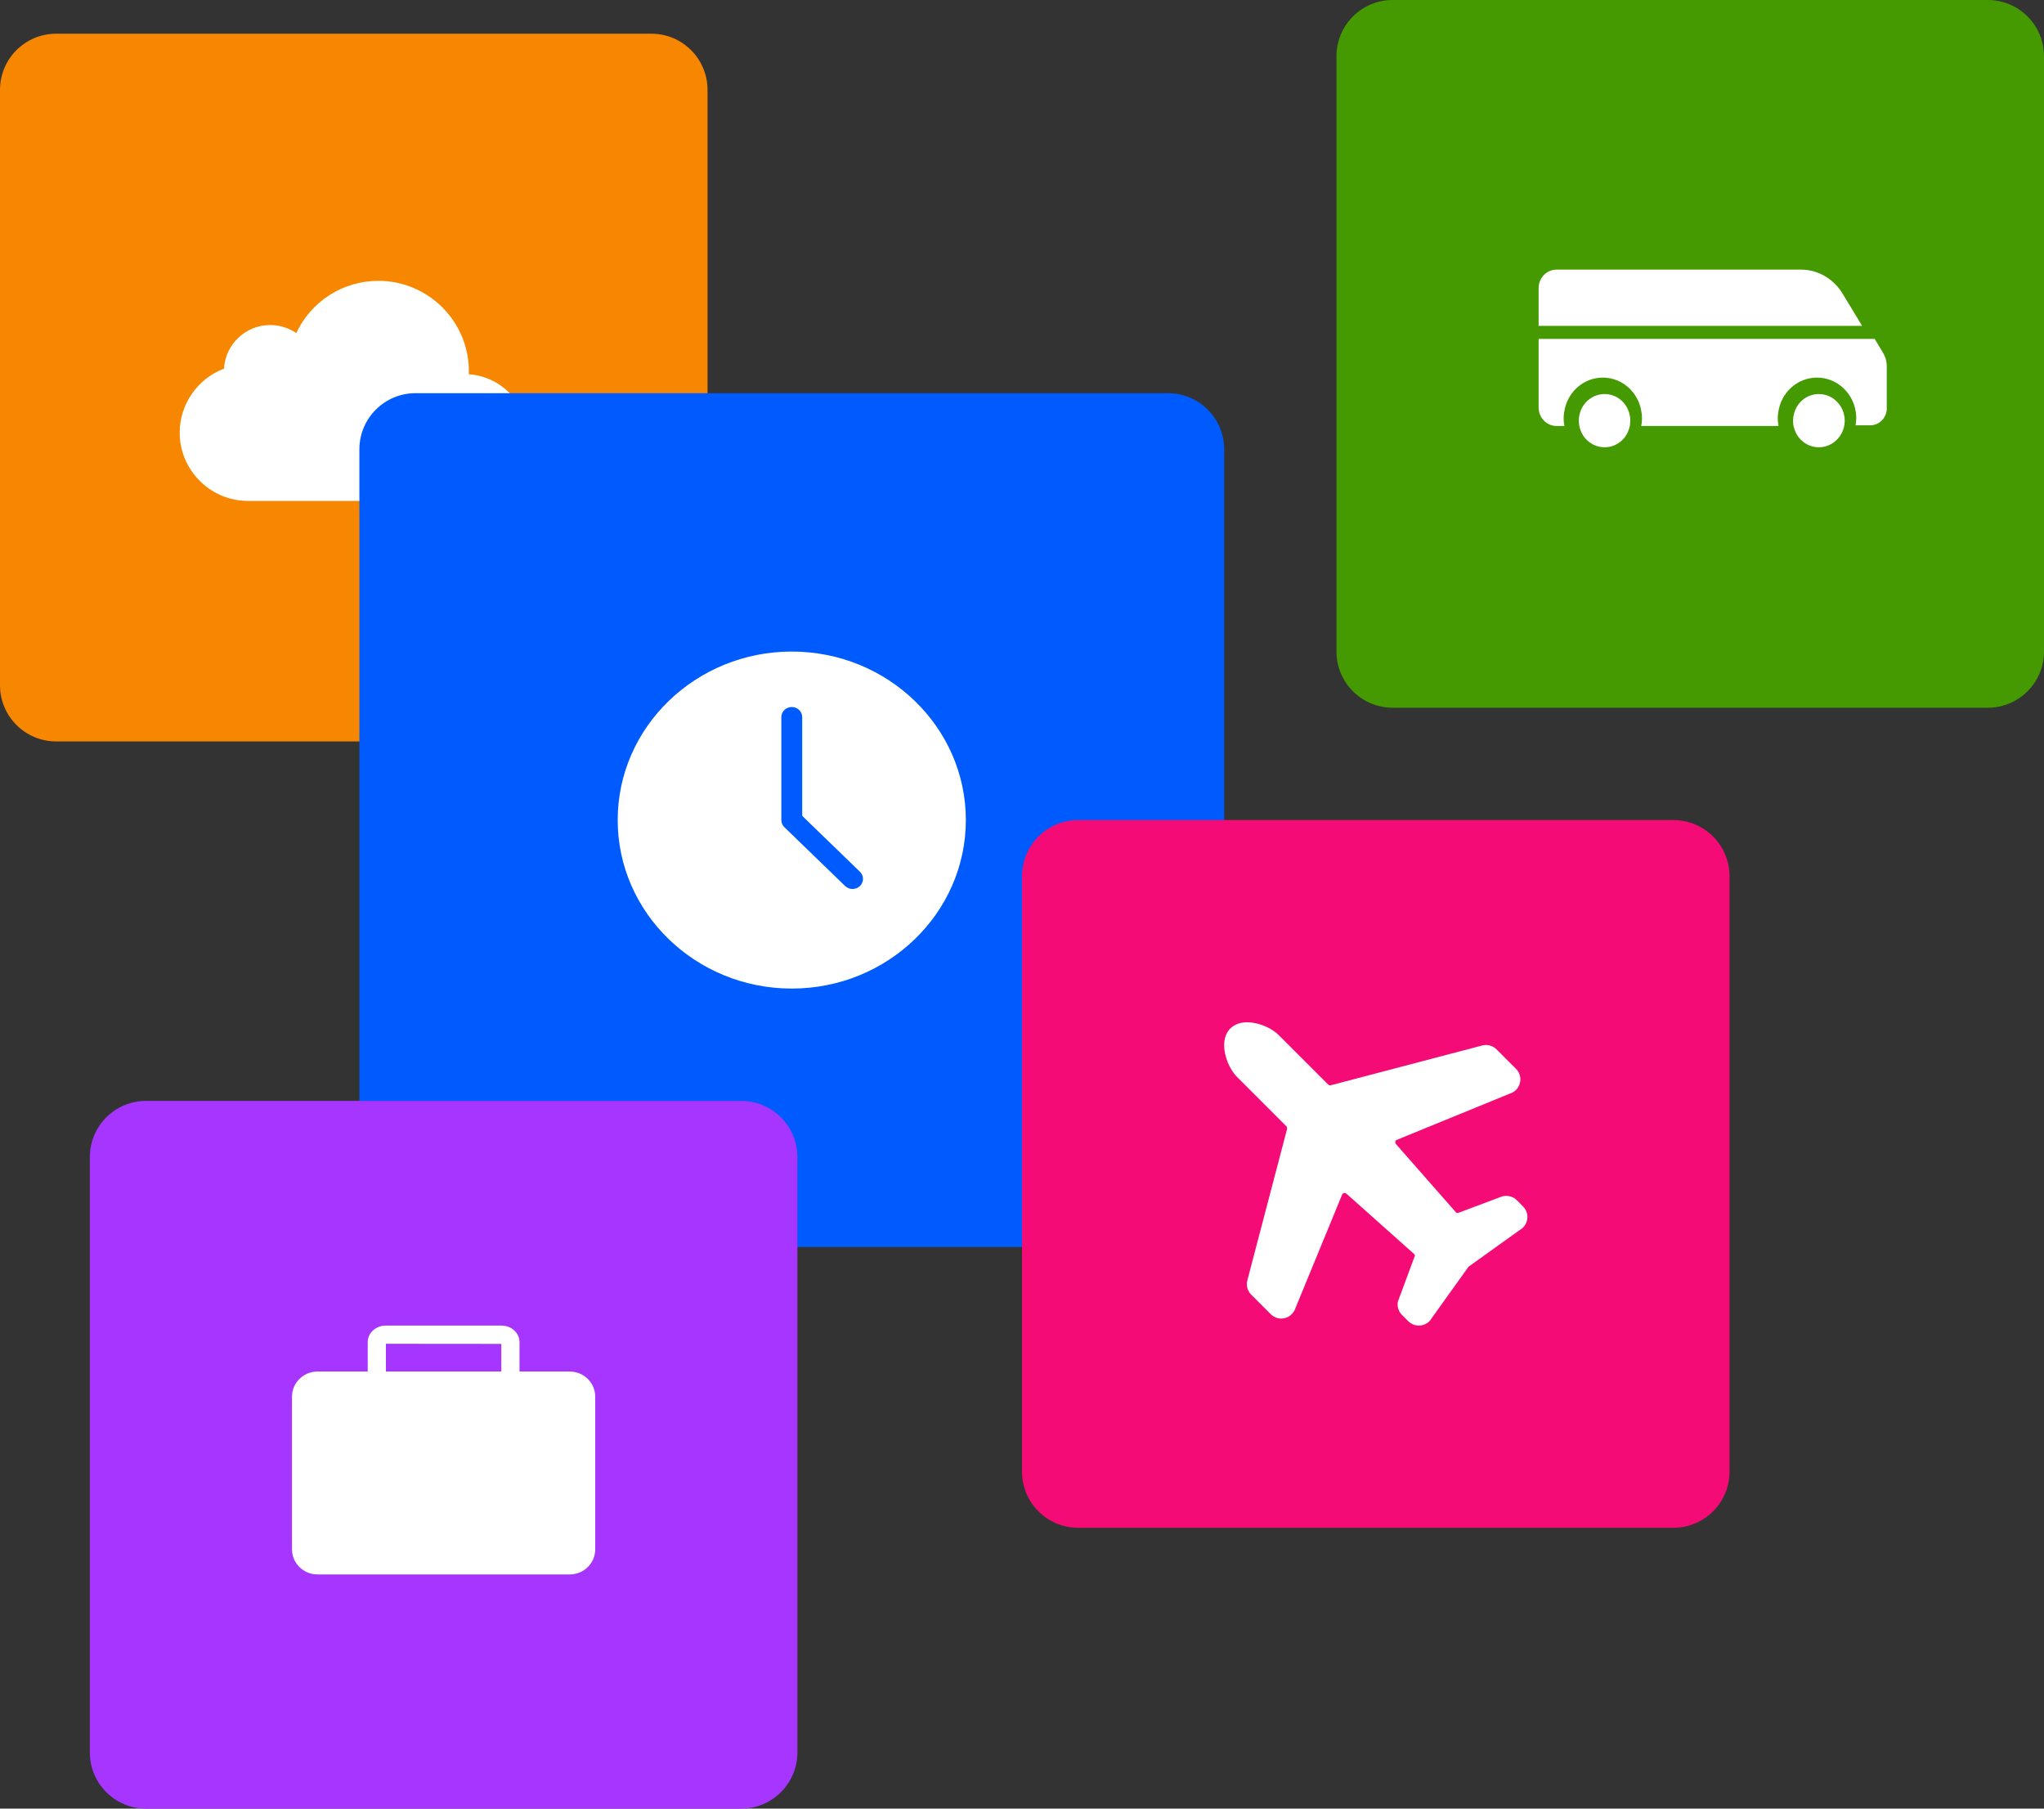
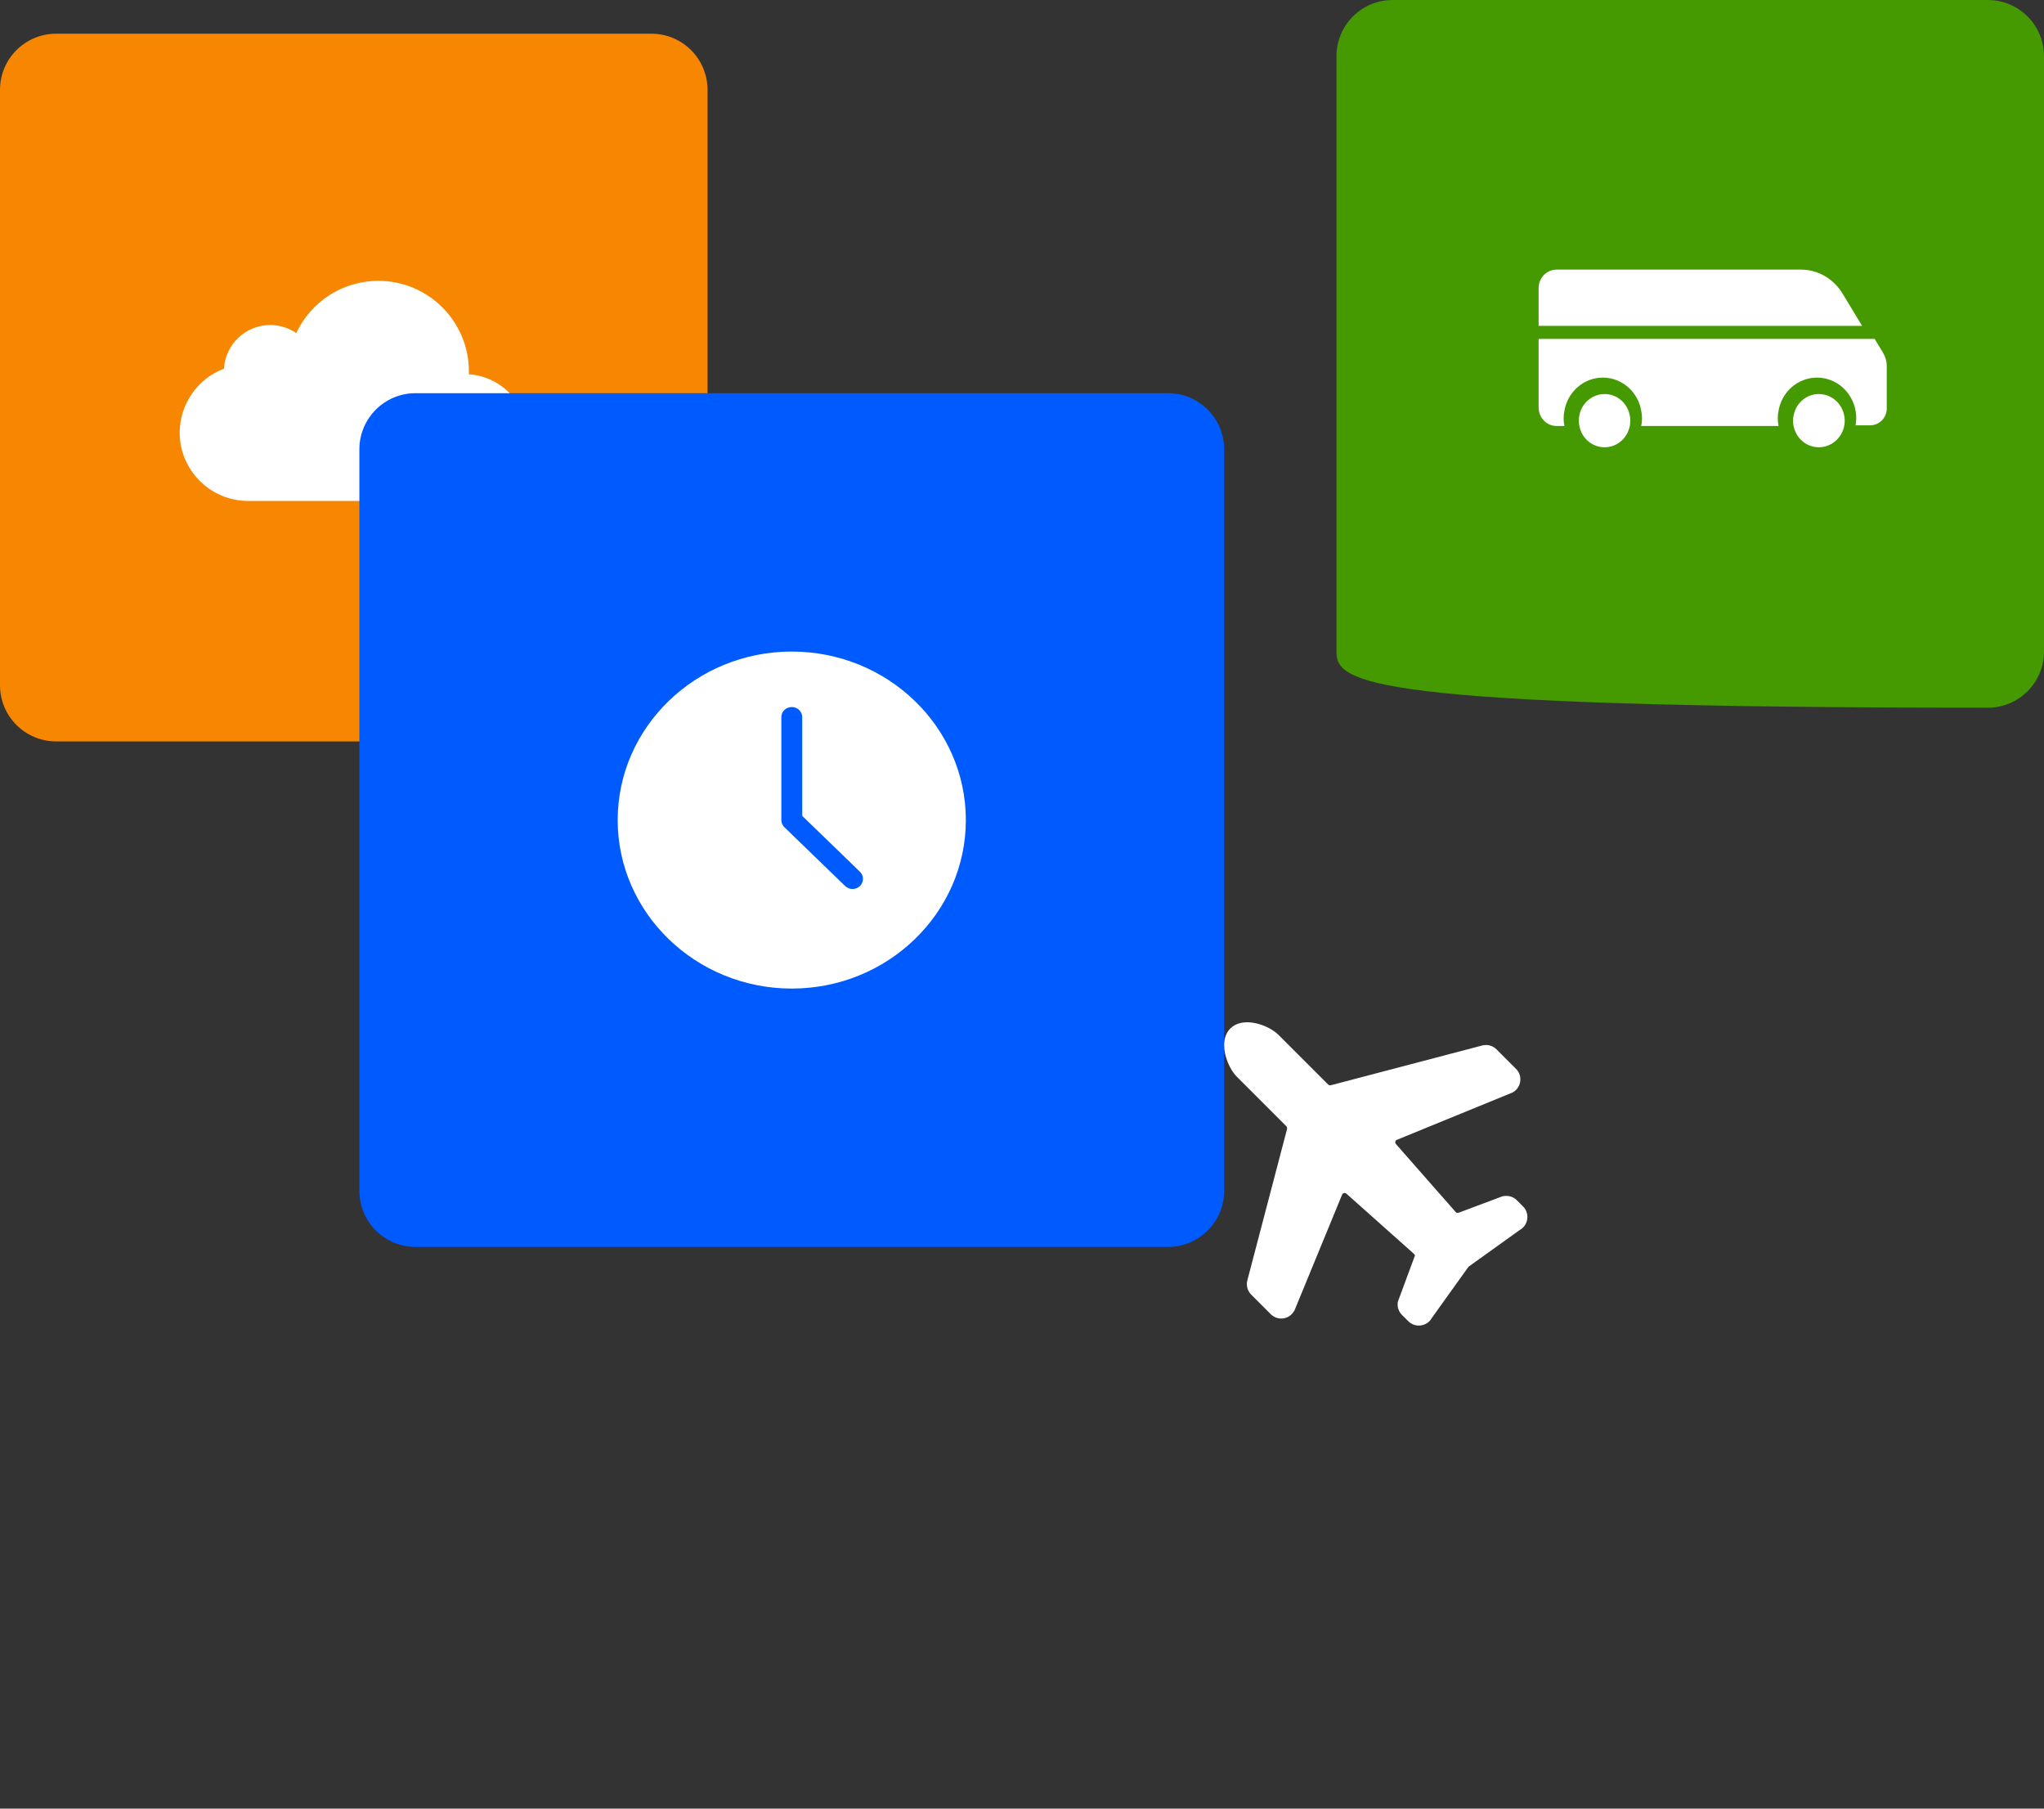
<svg xmlns="http://www.w3.org/2000/svg" xmlns:xlink="http://www.w3.org/1999/xlink" width="182px" height="161px" viewBox="0 0 182 161" version="1.1">
  <rect x="0" y="0" width="182" height="161" fill="#333333" stroke="none" />
  <title>FEC62904-1581-43FF-A054-D5F012CE5585</title>
  <desc>Created with sketchtool.</desc>
  <defs>
    <path d="M5,0 L58,0 C60.761,-5.07265313e-16 63,2.239 63,5 L63,58 C63,60.761 60.761,63 58,63 L5,63 C2.239,63 3.38176876e-16,60.761 0,58 L0,5 C-3.38176876e-16,2.239 2.239,5.07265313e-16 5,0 Z" id="path-1" />
    <path d="M5,0.5 L72,0.5 C74.761,0.5 77,2.739 77,5.5 L77,71.5 C77,74.261 74.761,76.5 72,76.5 L5,76.5 C2.239,76.5 3.38176876e-16,74.261 0,71.5 L0,5.5 C-1.2263553e-15,2.739 2.239,0.5 5,0.5 Z" id="path-3" />
-     <path d="M5,0 L58,0 C60.761,-5.07265313e-16 63,2.239 63,5 L63,58 C63,60.761 60.761,63 58,63 L5,63 C2.239,63 3.38176876e-16,60.761 0,58 L0,5 C-3.38176876e-16,2.239 2.239,5.07265313e-16 5,0 Z" id="path-5" />
-     <path d="M5,0 L58,0 C60.761,-5.07265313e-16 63,2.239 63,5 L63,58 C63,60.761 60.761,63 58,63 L5,63 C2.239,63 3.38176876e-16,60.761 0,58 L0,5 C-3.38176876e-16,2.239 2.239,5.07265313e-16 5,0 Z" id="path-7" />
+     <path d="M5,0 L58,0 C60.761,-5.07265313e-16 63,2.239 63,5 L63,58 C63,60.761 60.761,63 58,63 C2.239,63 3.38176876e-16,60.761 0,58 L0,5 C-3.38176876e-16,2.239 2.239,5.07265313e-16 5,0 Z" id="path-7" />
    <polygon id="path-9" points="22.654 11.077 27.257 11.077 27.257 15.815 22.654 15.815" />
    <polygon id="path-11" points="3.577 11.077 8.167 11.077 8.167 15.815 3.577 15.815" />
-     <path d="M5,0 L58,0 C60.761,-5.07265313e-16 63,2.239 63,5 L63,58 C63,60.761 60.761,63 58,63 L5,63 C2.239,63 3.38176876e-16,60.761 0,58 L0,5 C-3.38176876e-16,2.239 2.239,5.07265313e-16 5,0 Z" id="path-13" />
  </defs>
  <g id="Redesign" stroke="none" stroke-width="1" fill="none" fill-rule="evenodd">
    <g id="Emma--website-revamp-video-3---white-version" transform="translate(-219, -1631)">
      <g id="Group-6" transform="translate(219, 1631)">
        <g id="Group-18" transform="translate(0, 3)">
          <mask id="mask-2" fill="white">
            <use xlink:href="#path-1" />
          </mask>
          <use id="Mask-Copy-5" fill="#F78600" xlink:href="#path-1" />
          <path d="M41.744,30.315 C41.747,30.226 41.749,30.137 41.749,30.049 C41.749,25.611 38.133,22 33.689,22 C30.525,22 27.691,23.835 26.38,26.648 C25.702,26.187 24.892,25.933 24.06,25.933 C21.865,25.933 20.066,27.654 19.944,29.817 C17.6,30.7 16,32.976 16,35.51 C16,38.863 18.732,41.591 22.09,41.591 L41.348,41.591 C44.464,41.591 47,39.059 47,35.948 C47,32.967 44.676,30.519 41.744,30.315" id="Fill-1" fill="#FFFFFF" mask="url(#mask-2)" />
        </g>
        <g id="Group-17" transform="translate(32, 34.5)">
          <mask id="mask-4" fill="white">
            <use xlink:href="#path-3" />
          </mask>
          <use id="Mask-Copy-7" fill="#005BFF" xlink:href="#path-3" />
          <path d="M44.569,44.373 C44.388,44.548 44.149,44.637 43.911,44.637 C43.672,44.637 43.435,44.548 43.253,44.373 L37.843,39.136 C37.757,39.053 37.689,38.954 37.642,38.844 C37.595,38.734 37.57,38.618 37.57,38.5 L37.57,29.337 C37.57,28.84 37.987,28.437 38.5,28.437 C39.015,28.437 39.43,28.84 39.43,29.337 L39.43,38.127 L44.569,43.1 C44.932,43.451 44.932,44.021 44.569,44.373 M38.5,23.5 C29.954,23.5 23,30.228 23,38.5 C23,46.772 29.954,53.5 38.5,53.5 C47.047,53.5 54,46.772 54,38.5 C54,30.228 47.047,23.5 38.5,23.5" id="Fill-1" fill="#FFFFFF" mask="url(#mask-4)" />
        </g>
        <g id="Group-14" transform="translate(91, 73)">
          <mask id="mask-6" fill="white">
            <use xlink:href="#path-5" />
          </mask>
          <use id="Mask" fill="#F40B75" xlink:href="#path-5" />
          <g id="Group-19-Copy" transform="translate(18, 18)" fill="#FFFFFF">
            <path d="M26.614,16.398 L26.048,15.829 C25.734,15.52 25.287,15.388 24.777,15.493 L20.844,16.968 C20.761,16.982 20.677,16.958 20.644,16.925 L15.309,10.856 C15.26,10.808 15.237,10.752 15.237,10.688 C15.237,10.595 15.285,10.512 15.302,10.497 L25.702,6.243 C26.118,6.005 26.376,5.561 26.376,5.084 C26.376,4.73 26.237,4.397 25.988,4.149 L24.249,2.409 C23.906,2.068 23.408,1.943 22.96,2.072 L9.499,5.605 C9.413,5.628 9.323,5.605 9.259,5.541 L4.858,1.141 C4.377,0.66 3.596,0.257 2.82,0.088 C1.862,-0.121 1.057,0.045 0.552,0.551 C0.191,0.91 0,1.43 0,2.052 C0,3.017 0.481,4.199 1.14,4.858 L5.543,9.262 C5.599,9.316 5.611,9.384 5.599,9.511 L2.074,22.941 C2.04,23.055 2.022,23.179 2.022,23.309 C2.022,23.662 2.164,24.003 2.411,24.246 L4.148,25.985 C4.447,26.281 4.861,26.423 5.27,26.36 C5.685,26.302 6.038,26.059 6.269,25.638 L10.512,15.322 C10.563,15.229 10.647,15.205 10.692,15.199 C10.731,15.193 10.823,15.192 10.92,15.288 L16.901,20.617 C16.947,20.664 16.974,20.728 16.994,20.751 L15.468,24.871 C15.454,24.95 15.445,25.031 15.445,25.111 C15.445,25.462 15.581,25.794 15.833,26.051 L16.397,26.612 C16.648,26.863 16.98,27 17.329,27 C17.39,27 17.453,26.996 17.514,26.988 C17.931,26.93 18.286,26.686 18.458,26.37 L21.719,21.816 C21.741,21.774 21.776,21.74 21.865,21.686 L26.322,18.49 C26.744,18.256 27.004,17.811 27,17.338 C27.004,16.982 26.865,16.646 26.614,16.398" id="Fill-1" />
          </g>
        </g>
        <g id="Group-13" transform="translate(119, 0)">
          <mask id="mask-8" fill="white">
            <use xlink:href="#path-7" />
          </mask>
          <use id="Mask-Copy-6" fill="#449A00" xlink:href="#path-7" />
          <g id="Group-15" mask="url(#mask-8)">
            <g transform="translate(18, 24)">
              <path d="M1.192,5.009 L27.398,5.009 L28.091,5.009 L28.806,5.009 L27.052,2.116 C26.517,1.231 25.694,0.566 24.74,0.233 C24.287,0.073 23.821,0 23.357,0 L1.598,0 C0.715,0 0,0.737 0,1.649 L0,5.009 L0.596,5.009 L1.192,5.009 Z" id="Fill-1" stroke="none" fill="#FFFFFF" fill-rule="evenodd" />
              <path d="M30.666,7.398 L29.915,6.154 C29.879,6.167 29.855,6.167 29.82,6.167 L29.212,6.167 L28.508,6.167 L1.192,6.167 L0.596,6.167 L0,6.167 L0,12.272 C0,13.182 0.715,13.921 1.598,13.921 L2.301,13.921 C2.253,13.712 2.23,13.515 2.23,13.306 L2.23,13.218 C2.23,13.034 2.242,12.862 2.277,12.69 C2.516,10.943 3.97,9.614 5.723,9.614 C7.464,9.614 8.918,10.943 9.157,12.69 C9.193,12.862 9.205,13.034 9.205,13.218 L9.205,13.294 C9.205,13.503 9.181,13.712 9.133,13.921 L18.959,13.921 L20.95,13.921 L21.366,13.921 C21.354,13.872 21.343,13.823 21.343,13.774 C21.307,13.601 21.295,13.428 21.295,13.257 L21.295,13.218 C21.295,13.083 21.307,12.949 21.318,12.825 C21.318,12.775 21.33,12.74 21.343,12.69 C21.581,10.943 23.037,9.614 24.788,9.614 C26.518,9.614 27.96,10.917 28.234,12.629 C28.27,12.825 28.282,13.022 28.282,13.218 L28.282,13.244 C28.282,13.454 28.258,13.663 28.222,13.86 L29.533,13.86 C30.344,13.86 31,13.182 31,12.357 L31,8.592 C31,8.174 30.882,7.755 30.666,7.398" id="Fill-3" stroke="none" fill="#FFFFFF" fill-rule="evenodd" />
              <mask id="mask-10" fill="white">
                <use xlink:href="#path-9" />
              </mask>
              <g id="Clip-6" stroke="none" fill="none" />
              <path d="M24.956,11.077 C23.846,11.077 22.941,11.865 22.715,12.935 C22.679,13.095 22.654,13.266 22.654,13.452 L22.654,13.489 C22.654,13.711 22.691,13.931 22.762,14.142 C23.037,15.113 23.919,15.815 24.956,15.815 C26.005,15.815 26.9,15.077 27.174,14.079 C27.22,13.882 27.257,13.686 27.257,13.477 L27.257,13.452 C27.257,13.255 27.233,13.057 27.186,12.874 C26.935,11.84 26.028,11.077 24.956,11.077" id="Fill-5" stroke="none" fill="#FFFFFF" fill-rule="evenodd" />
              <mask id="mask-12" fill="white">
                <use xlink:href="#path-11" />
              </mask>
              <g id="Clip-9" stroke="none" fill="none" />
              <path d="M5.878,11.077 C4.781,11.077 3.863,11.865 3.637,12.923 C3.601,13.095 3.577,13.266 3.577,13.452 L3.577,13.538 C3.589,13.748 3.625,13.945 3.684,14.142 C3.958,15.113 4.841,15.815 5.878,15.815 C6.903,15.815 7.787,15.113 8.06,14.142 C8.132,13.945 8.155,13.735 8.155,13.526 C8.167,13.502 8.167,13.477 8.167,13.452 C8.167,13.266 8.143,13.095 8.108,12.935 C7.881,11.865 6.975,11.077 5.878,11.077" id="Fill-8" stroke="none" fill="#FFFFFF" fill-rule="evenodd" />
            </g>
          </g>
        </g>
        <g id="Group-19" transform="translate(8, 98)">
          <mask id="mask-14" fill="white">
            <use xlink:href="#path-13" />
          </mask>
          <use id="Mask-Copy-4" fill="#A635FF" xlink:href="#path-13" />
          <path d="M26.362,21.62 L36.638,21.629 L36.638,24.092 L26.362,24.092 L26.362,21.62 Z M42.732,24.092 L38.258,24.092 L38.258,21.474 C38.258,20.661 37.539,20 36.655,20 L26.344,20 C25.461,20 24.742,20.661 24.742,21.474 L24.742,24.092 L20.267,24.092 C19.016,24.092 18,25.095 18,26.33 L18,39.916 C18,41.15 19.016,42.153 20.267,42.153 L42.732,42.153 C43.983,42.153 45,41.15 45,39.916 L45,26.33 C45,25.095 43.983,24.092 42.732,24.092 L42.732,24.092 Z" id="Fill-1" fill="#FFFFFF" mask="url(#mask-14)" />
        </g>
      </g>
    </g>
  </g>
</svg>